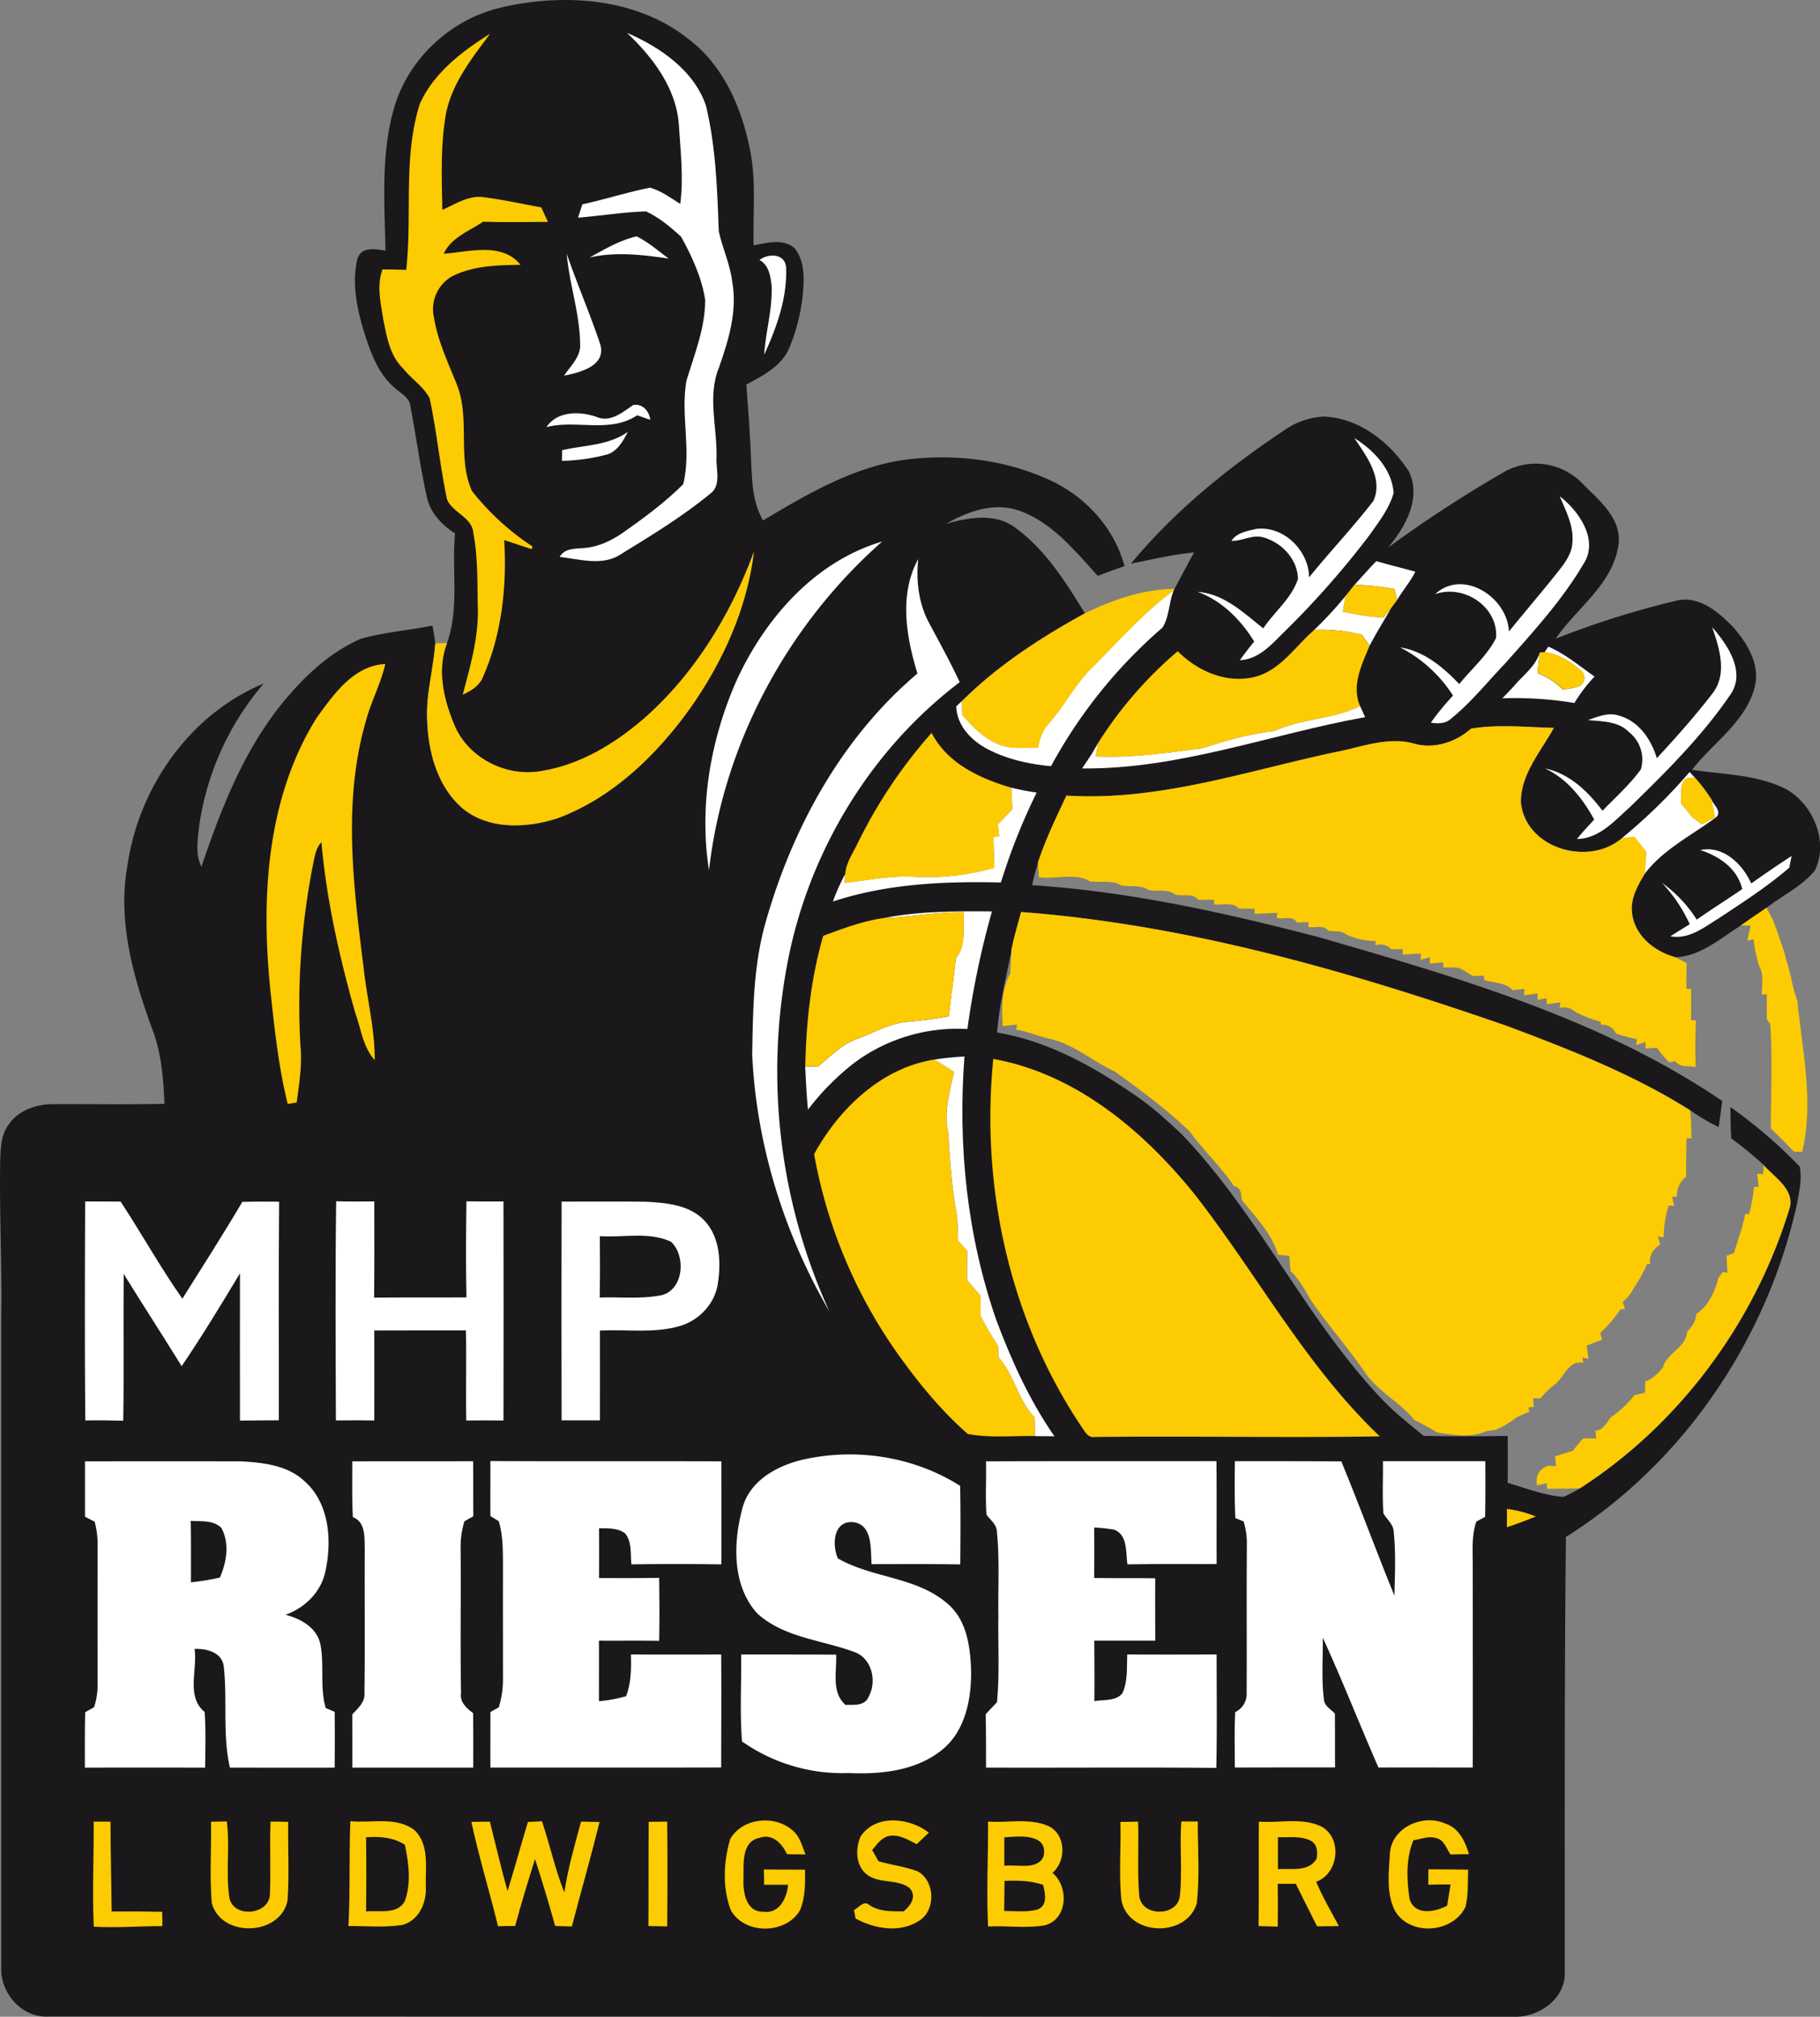
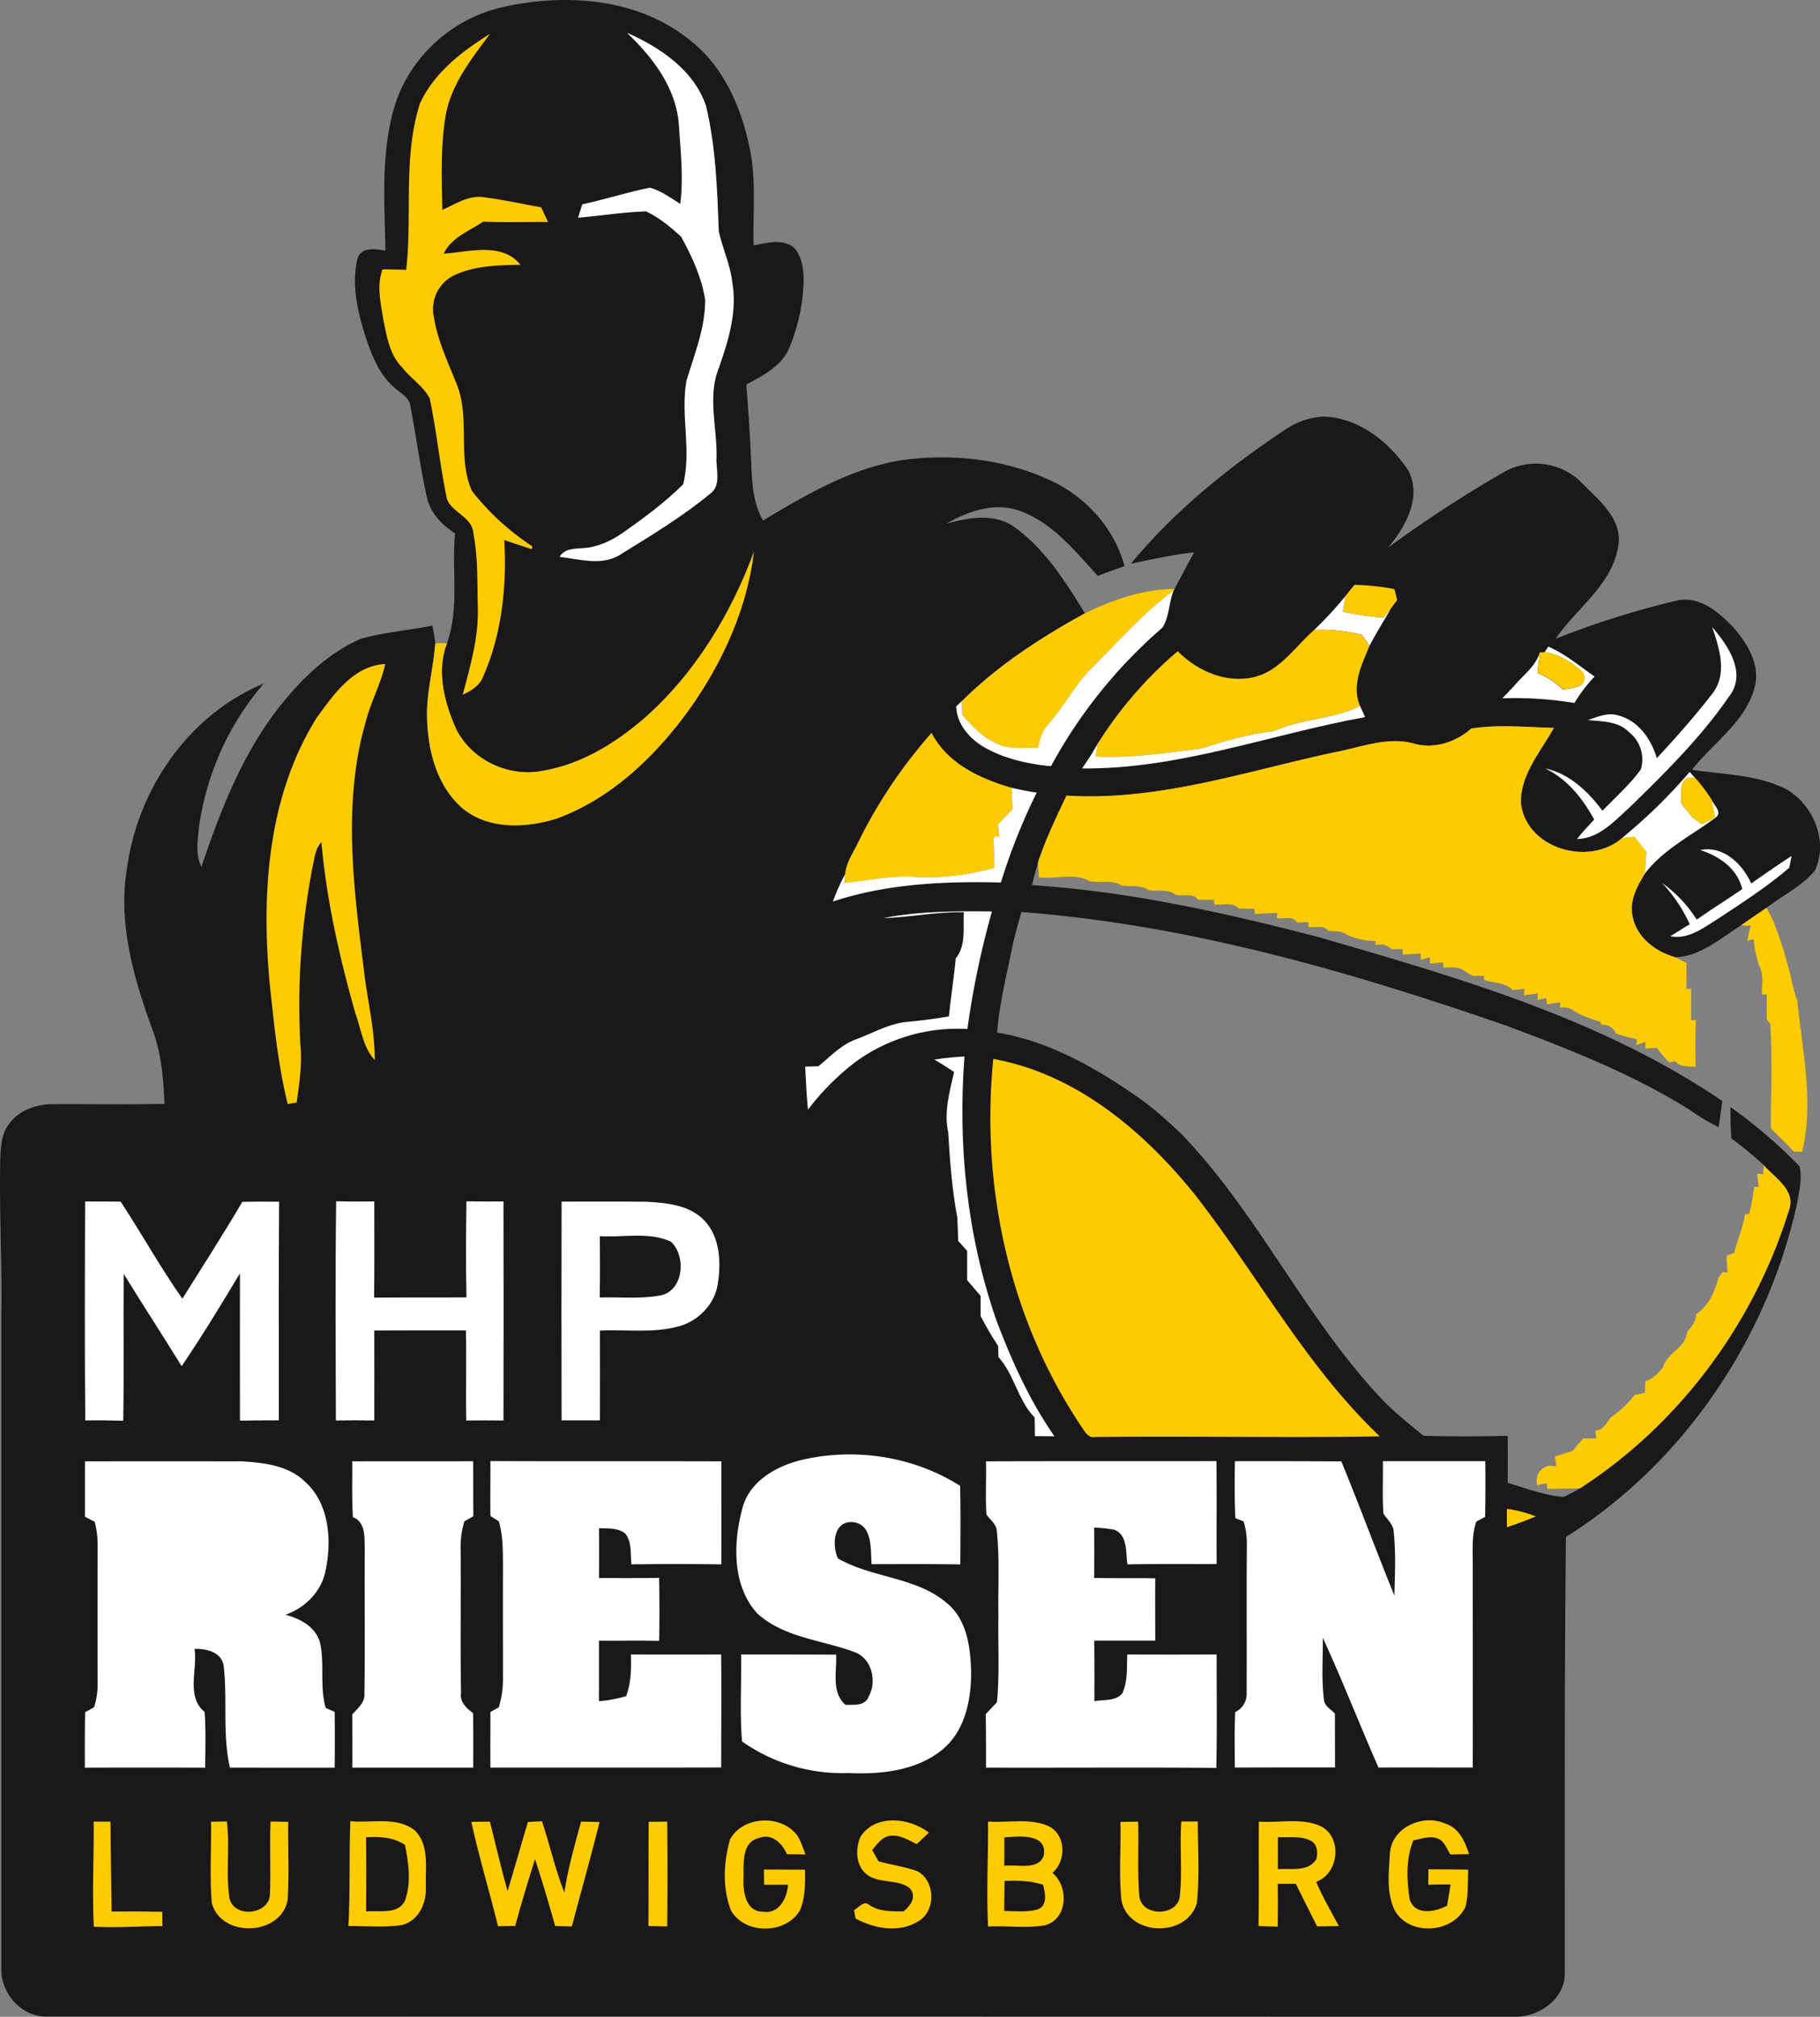
<svg xmlns="http://www.w3.org/2000/svg" id="Layer_1" data-name="Layer 1" viewBox="0 0 722.11 800">
  <rect x="0" y="0" width="722.11" height="800" fill="#808080" stroke="none" />
  <defs>
    <style>.cls-1{fill:#1a181b}.cls-2{fill:#fdcb02}.cls-3{fill:#fffffe}</style>
  </defs>
  <title>MHP RIESEN Ludwigsburg</title>
  <path class="cls-1" d="M199.27 2.85c24.64-5.56 53-3.76 73.5 12.34 13.75 10.18 21.11 26.6 24.54 43 2.88 12.81 1.35 26.08 1.69 39.15 5.33-1 12-2.94 16.46 1.32 3.14 4.19 3.6 9.68 3.3 14.73a74 74 0 0 1-5.71 24.86c-3.14 7.13-10.45 10.81-16.94 14.28.71 9.61 1.46 19.22 1.82 28.85.46 8.49.36 17.49 4.83 25.07C319.72 196.3 337.3 186 357 182.66c20.4-3 42-.61 60.7 8.35 13.62 6.65 24.5 18.79 28.46 33.58q-5.32 1.79-10.58 3.85c-9.08-9.86-18-21.15-31.08-25.82-9.91-3.55-20.4.16-29.07 5.13 8.93-2.46 19.38-4.42 27.41 1.59 11.91 8.72 20 21.51 27.58 33.93-17.58 9.66-34.59 20.68-48.89 34.91l-2.14 2c.16 7.1 5.37 12.89 11.23 16.28 8 4.53 17.21 6.56 26.32 7.44a196.14 196.14 0 0 1 44.26-55c2.67-4.3 2.5-9.91 4.39-14.62.09-.18.29-.52.38-.68 2.64-4.81 5.12-9.7 7.81-14.48-8.47.86-16.76 2.78-25.09 4.48 17.51-21.17 39.12-38.55 61.95-53.64a29.11 29.11 0 0 1 14.71-4.71c14.09.59 26.16 10.31 33.59 21.68 5.15 10.68-1.37 22.22-8.29 30.35A499.39 499.39 0 0 1 596 187.66a25.66 25.66 0 0 1 31.53 3.83c6.74 6.9 16.48 14.35 14.5 25.29-2.52 15.32-16.53 24.45-24.8 36.59a348.75 348.75 0 0 1 47.5-15c9.25-2.44 17.19 4.42 23.11 10.63 5.58 6.42 10.75 15 8.27 23.84-3.69 13.71-16.49 21.81-24.8 32.54 12.66 1.89 26.1 1.82 37.73 7.86 10.48 6.19 16.55 20.77 11 32.1-5.15 6.26-12.77 9.81-19.1 14.73-3.48 2.37-7 4.74-10.4 7.17-8 5-16 12.21-25.85 12.46-8-2.17-15.76-8.27-17-16.9-1.07-6 2.07-11.34 5-16.26 7.49-9.81 18.9-15.26 28.55-22.58 1.87-2.28-1.28-4.58-2.07-6.7a64.62 64.62 0 0 0-6.42-8.49l-2.26-2.52a215.2 215.2 0 0 1-26.75 26.12c-13.18 11.48-38.18 4.35-40.23-13.89-.23-11.3 7.9-20.33 13.07-29.76-10.91-.25-21.88-1.46-32.72.27-6.08 5.4-14.53 8.24-22.56 6.08-10.56-3-21 1.36-31.33 3.3-35.23 7.49-70.24 19.6-106.76 17.26-4.1 8.72-8.33 17.4-11.32 26.57a85.81 85.81 0 0 0-2.39 8.93c38.77 2.5 76.85 11 114.35 20.79 55.06 16 111.52 32.22 159.47 64.82-.45 3.44-.93 6.88-1.43 10.34a79.17 79.17 0 0 1-11.13-6.56l-.28-.2c-22.59-14.23-47.63-24-72.56-33.36-62.37-21.63-126.57-40.19-192.68-45.18-1.34 4.83-2.76 9.67-3.76 14.59-2.23 11-5 22-5.87 33.22 19.61 3.25 37.41 13 53.64 24.13 7.15 4.69 13.5 10.45 19.7 16.3.45.48 1.34 1.44 1.8 1.92 29.37 31.46 47.66 71.43 77.21 102.76 5.15 5.47 11.07 10.09 16.87 14.87q16.66.37 33.35 0c.07 6.2.05 12.41 0 18.63 7.29 2.19 14.55 5 22.2 5.6a72.32 72.32 0 0 0 6.58-3.44c39.59-25.55 69.2-65.71 83-110.68 2.57-7.56-5.83-12.59-10.13-17.49a150.08 150.08 0 0 0-12.93-10.61c-.25-4.14-.32-8.29-.34-12.43a191.34 191.34 0 0 1 27.46 23.57c1.05 4.87-.18 9.81-1 14.62-11.8 53.73-45 103-91.73 132.33-.62 57.49-.43 115-.46 172.47.52 10.7-10.4 18.26-20.33 17.85q-290.8-.06-581.5-.06c-10.48.43-19-9.43-18.5-19.61V521.74c.32-20.82-.86-41.63-.4-62.44.23-4.55.45-9.49 3.35-13.23C7.29 440.42 14.39 438 21 438c14.75-.09 29.49.21 44.24-.14-.41-10.16-1.25-20.51-5-30.06-7.47-20.51-13.68-42.55-9.68-64.51 4.53-31.06 24.71-59.95 54.06-72.15A111.12 111.12 0 0 0 79 327.67c-.5 5.35-1.64 11.13.91 16.15 7.7-22.74 16.57-45.63 31.79-64.51 8.54-10.57 18.78-20.38 31.38-25.89 9.29-2.64 19-3.35 28.49-5.26.46 2.35.84 4.71 1.11 7.08 0 .27-.09.8-.12 1.07-.84 10-3.74 19.92-3.09 30.08.52 12.32 4.14 25.5 13.66 34 10.41 8.92 25.71 8.2 38.05 4.24 21.81-8.11 39.23-25 52.59-43.61 13-18.38 22.59-39.57 25.32-62.05-9.29 25.12-23.71 48.72-44 66.44-11.38 9.77-24.8 17.92-39.78 20.43-14.05 2.85-29.71-4.9-35.15-18.35-4.21-10.06-6.9-21.77-2.84-32.29 5-14 1.84-29.1 3.21-43.62-5.31-3.37-9.93-8.31-11.23-14.64-2.6-11.77-4.17-23.73-6.44-35.57-.21-3.64-3.78-5.24-6.13-7.42-6.62-5.47-9.61-13.89-12.16-21.81-2.87-9.36-5.07-19.51-2.82-29.23 1.39-5.26 7.13-4.1 11.18-3.5-.36-19-1.89-38.48 3.51-56.9 5.82-19.67 22.83-35.18 42.8-39.62z" transform="translate(.01)" />
  <path class="cls-2" d="M166.53 41.24c5.53-12.29 16.73-20.88 27.91-27.83-7.31 9.81-15.33 19.88-17.6 32.22-2.1 12.43-1.57 25.09-1.34 37.62 5.29-2.33 10.61-6 16.67-5 7.58 1 15.07 2.66 22.57 4 .89 1.93 1.77 3.85 2.66 5.78-8.56 0-17.14.2-25.7-.09-5.56 3.75-12.64 6.22-15.66 12.71 10-.73 23.18-4.72 30.46 4.4-9.18.13-18.81.34-27.17 4.58a15 15 0 0 0-7.15 16.37c1.52 9.42 5.72 18.08 9.2 26.87 5.17 13.41 0 28.71 5.85 41.87a100.62 100.62 0 0 0 24 22c-.07.29-.2.84-.27 1.1-3.64-1.2-7.29-2.37-10.91-3.62 1.07 18.33-.93 37.23-8.36 54.17-1.39 3.62-4.74 5.64-8.11 7.19 2.91-11.06 6.19-22.2 6-33.76-.27-10.07.13-20.31-1.77-30.24-.41-6.42-8.17-8.08-10.45-13.46-2.82-13.25-4.07-26.8-6.88-40.07-2.5-4.83-7.47-7.86-10.79-12.16-5.08-5-6.19-12.21-7.58-18.85-1-6.65-2.78-13.61-.36-20.17 3.14 0 6.26.07 9.4.18 2.48-21.86-1.35-44.49 5.4-65.82z" transform="translate(.01)" />
  <path class="cls-3" d="M248.95 13.11c13 5.67 26.41 14.82 31.15 28.83 3.92 16.3 4.46 33.17 5.08 49.84 1.48 6.74 4.53 13.11 5.33 20 2.1 11.57-1.44 23.11-5.22 33.93-4.69 11.31-.79 23.63-1 35.4-.39 4.89 2.16 11.43-2.6 14.8-10.93 9-23.13 16.4-35.18 23.82-7.27 5-16.46 2.09-24.48 1.18 1.87-3.37 5.94-3.23 9.25-3.49 5.72-.29 11.06-2.82 15.71-6 8.42-5.92 16.76-12.05 24.07-19.33 3.35-13.52-1.11-27.46 1.27-41 3.16-10.5 7.47-21 7.45-32.13-1.37-8.88-5.23-17.21-9.52-25-4.15-3.89-8.83-7.7-13.93-10.11-9 .27-18 1.75-27 2.51.55-1.77 1.12-3.55 1.71-5.31 9-1.93 17.81-4.83 26.85-6.61 4.44 1.23 8.17 4.07 12 6.44 1.35-10.43.11-20.92-.55-31.33-1-14.5-10.25-26.71-20.43-36.36z" transform="translate(.01)" />
-   <path class="cls-3" d="M233.91 102.14c6-3.28 12-6.86 18.67-8.38 4.64 2.3 8.58 5.74 12.71 8.81-10.41-1.53-21-2.78-31.38-.43zm-9.06-1.46c4.15 12.07 9.27 23.82 13.3 35.91 2.46 8.6-8.11 11.16-14.32 12.43 2.48-3.92 6.6-7.38 6.33-12.43-.09-12.18-4.28-23.84-5.31-35.91zm76.48 2.44c3.73-2.83 10.45-2.55 10.56 3.32.41 12-3.8 23.54-8.7 34.29.57-9.27 3.42-18.33 2.92-27.67-.46-3.73-1.11-7.88-4.78-9.93zm-64.74 62.23c5.56 2.37 10.29-1.73 14.57-4.65 3.67-.82 6.47 2.43 6.83 5.81-1.75-.57-3.46-1.18-5.19-1.78-10.84 7.27-24.09 1.64-36 4.69 4.28-6.42 13.23-6.35 19.81-4.07zm12.52 5.94c-1.87 3.6-4 7.51-8 8.93a77.29 77.29 0 0 1-18.17 2.6c0-1.05.07-3.18.09-4.23 8.81-2.07 18.44-1.82 26.1-7.31zm288.1 2.41c7.76 4.78 15 12.32 15.73 21.82-1.73 6.19-5.78 11.32-9.4 16.51a348.56 348.56 0 0 1-34 38.62c-5 4.9-10.06 10.91-17.62 11.23 1.8-2.53 3.73-5 5.69-7.4-5.33-8.63-12.73-16.12-22.4-19.7 10.47.77 18.19 8.33 26 14.48 4.42-6.63 11.27-11.91 13.77-19.65-.23-7.9-6.49-14.46-13.87-16.48-4.33-1.16-8.26 1.59-12.54 1.39 2.19-3.24 6.37-3.9 9.92-4.73 10.81-1.27 20.79 8.58 20.9 19.22 8.34-10.27 17.49-19.9 25.57-30.4 3.89-9-2.89-17.76-7.68-24.93zm81.68 23.18c7.7 6 15.6 17.42 9.31 26.93-8.59 14.51-20.08 27.05-31.24 39.6-7 7.29-13.37 15.32-21.27 21.7-2.19 2-5.23 2-8 1.55a101.21 101.21 0 0 1 8.81-10.73 54.62 54.62 0 0 0-21-19.13c9.49 1.48 17.07 7.83 23.47 14.57 4.87-6.08 11.07-11.27 14.6-18.29.95-12.45-12.84-21.41-24.18-17.39 11.13-10.27 28.74 1.27 29.28 14.82 6.58-8.11 13.35-16 19.86-24.21 2.52-3.26 5.17-6.83 5.33-11.13.6-6.53-2.59-12.46-5-18.28zM292 270.45c11.27-24.86 31.1-47.7 58-55.63-37.71 33.26-63 80.31-68.7 130.36-4-25.21.55-51.44 10.7-74.73z" transform="translate(.01)" />
  <path class="cls-2" d="M255.12 285.35c20.29-17.72 34.72-41.32 44-66.44-2.73 22.49-12.36 43.67-25.32 62.05-13.36 18.63-30.78 35.5-52.58 43.61-12.34 4-27.64 4.67-38.05-4.24-9.52-8.45-13.14-21.63-13.66-34-.66-10.16 2.25-20 3.09-30.08 0-.27.09-.8.13-1.07 1.53-.05 3.08 0 4.63-.09-4.07 10.52-1.37 22.24 2.84 32.29 5.44 13.45 21.09 21.2 35.15 18.35 15-2.51 28.41-10.66 39.78-20.43z" transform="translate(.01)" />
-   <path class="cls-3" d="M364 267.17c-4.46-14.57-7.38-31.37.3-45.4-.91 8.65.2 17.65 4.33 25.37s8.42 15.48 12.14 23.47c-34.31 26-58.27 64.75-67.4 106.72a229.52 229.52 0 0 0 15.71 142.92c-18-30.92-29-66.15-30.65-101.94.32-17.24.46-34.74 5.06-51.5 10.57-37.82 30.19-74 60.5-99.64zM537.42 232c2.87-3.14 5.67-6.38 8.66-9.41 5.14 1.48 10.31 2.78 15.48 4.17-2 4-5 7.4-7.24 11.25-.27-1.09-.8-3.24-1.09-4.33a92.67 92.67 0 0 0-15.81-1.68z" transform="translate(.01)" />
  <path class="cls-2" d="M430.47 243.27c11-5.35 23.2-9.59 35.54-9.65-.09.16-.28.5-.37.68-12.16 8.9-22 20.36-32.68 30.92-6.52 6.69-10.8 15.14-17 22.09-2.43 2.53-3.44 5.9-4 9.27-5.83-.09-12.16 1-17.44-2.14-5.14-2.41-9-6.69-12.7-10.77-.05-1.37-.16-4.12-.21-5.49 14.3-14.23 31.31-25.25 48.89-34.91zM537.42 232a92.46 92.46 0 0 1 15.81 1.68c.28 1.09.82 3.24 1.09 4.33-.62.86-1.87 2.55-2.51 3.39s-2.21 2.69-3 3.58a117.05 117.05 0 0 1-16.12-2.35c.27-1.53.8-4.58 1.05-6.12l3.64-4.51z" transform="translate(.01)" />
  <path class="cls-3" d="M432.95 265.22c10.66-10.56 20.52-22 32.68-30.92-1.89 4.71-1.71 10.32-4.39 14.62a196.14 196.14 0 0 0-44.26 55c-9.11-.87-18.3-2.91-26.32-7.44-5.87-3.39-11.07-9.18-11.23-16.28l2.14-2c.05 1.37.16 4.12.21 5.49 3.74 4.08 7.56 8.36 12.7 10.77 5.28 3.1 11.61 2.05 17.44 2.14.59-3.37 1.61-6.74 4-9.27 6.19-7 10.47-15.41 17-22.09zm88.49-15.37a153.31 153.31 0 0 0 12.34-13.34c-.25 1.53-.79 4.58-1.05 6.12a117.21 117.21 0 0 0 16.12 2.37c.75-.89 2.23-2.68 3-3.58-2.8 4.9-5.85 9.66-8.42 14.69-1.05-1.43-2.07-2.84-3.1-4.26a64.55 64.55 0 0 0-18.85-2zm157.88-1.05c6.29 7.13 13.8 18.26 6.79 27.35-11.11 16.21-25.23 30.14-39.26 43.85-6.17 5.48-12.23 12.64-21.18 12.82 2.14-2.67 4.49-5.19 6.85-7.7-4.56-8.35-10.7-16.15-19.49-20.29 9.66 2 17 9.13 22.77 16.78 5.17-5.35 10.8-10.34 15.21-16.39a13.78 13.78 0 0 0-4.67-14.78c-4.28-4.42-10.68-4.24-16.32-4.8 3.94-1.32 8.13-3.24 12.34-1.75 7.83 2.14 12.78 9.43 15 16.85 7.76-8.36 15.33-16.9 22.29-25.94 5.72-7.69 2.52-17.8-.34-26z" transform="translate(.01)" />
  <path class="cls-2" d="M496.91 268.72c10.7-2.18 16.78-12.16 24.54-18.87a64.6 64.6 0 0 1 18.85 2c1 1.43 2.05 2.84 3.1 4.26-3.07 7.54-7.31 15.8-3.76 24-10.79 5.33-23.25 4.9-34.18 9.92-9.86 1-19.31 3.92-28.73 6.88-13.93 1.78-27.91 3.89-42 3.23.2-1.3.63-3.9.82-5.21a159.08 159.08 0 0 1 31.72-36.61c7.62 7.68 18.73 12.68 29.64 10.4z" transform="translate(.01)" />
  <path class="cls-3" d="M614.33 256.52c6.7 2.87 12.36 7.7 18.33 11.84a62 62 0 0 0-8 10.5 144.41 144.41 0 0 0-28.59-1.86c1.5-1.55 3-3.14 4.47-4.69 3.58-4.37 8.72-7.86 10.38-13.5-.36 2.71-.66 5.44-.91 8.17a31.13 31.13 0 0 1 10.09 6.54 31.79 31.79 0 0 0 6.69-1.41 3.85 3.85 0 0 0 1.05-5.55c-4.21-3.78-9.26-7.08-15-7.85.35-.53 1.07-1.62 1.44-2.16z" transform="translate(.01)" />
  <path class="cls-2" d="M610.92 258.77l2-.09c5.71.77 10.75 4.07 15 7.85a3.85 3.85 0 0 1-1.05 5.55 31.88 31.88 0 0 1-6.69 1.41 31.13 31.13 0 0 0-10.18-6.56c.25-2.73.55-5.46.91-8.17zm-485.17 25.78c6.74-9.22 14.55-20.54 27.1-21.15-1.73 7.81-5.67 14.87-7.67 22.61-9.26 31.79-5 65.35-.95 97.63 1.3 12.3 4.51 24.43 4.44 36.86-4.67-5.06-5.42-12.41-7.72-18.67-6.29-22.18-11.4-44.77-13.44-67.76-2.37 2.55-2.71 6.12-3.42 9.38a288 288 0 0 0-4.9 71.31c.75 7.56-.48 15.1-1.5 22.59l-3.55.57c-3.76-15.16-5.33-30.8-7-46.27-3.58-36.27-1.25-75.46 18.6-107.1z" transform="translate(.01)" />
  <path class="cls-3" d="M505.45 290c10.93-5 23.39-4.58 34.18-9.92.66 1.45 1.32 2.92 2 4.39-37.43 6.74-73.86 20.77-112.3 20.35 1.25-1.87 2.5-3.76 3.76-5.64l2.48-4.28c-.2 1.3-.62 3.9-.82 5.21 14.09.66 28.07-1.44 42-3.23 9.41-3 18.87-5.85 28.73-6.88z" transform="translate(.01)" />
  <path class="cls-2" d="M583.73 289c10.84-1.73 21.81-.52 32.72-.27-5.17 9.43-13.3 18.46-13.07 29.76 2.05 18.24 27 25.38 40.23 13.89l4.89-.5q2.32 3 4.76 6c-.2 2.87-.36 5.76-.7 8.61-2.89 4.92-6 10.31-5 16.26 1.28 8.63 9 14.73 17 16.9l4.62 2.35c-.07 3.4-.07 6.79-.09 10.2l1.89.13c-.05 4.12 0 8.26 0 12.37h1.93c-.34 6.19-.34 12.39-.14 18.58-2.75-.54-6.26.25-8.15-2.35-.57.13-1.75.34-2.34.45a37.85 37.85 0 0 1-4.85-5.72l-4.56.23v-2.57l-3.73 1.23.32-2.32a69.66 69.66 0 0 1-8.29-2.23 5.81 5.81 0 0 0-5.87-3.49l-.3-1.2a49.55 49.55 0 0 1-10.08-4 6.78 6.78 0 0 0-6.08-1.52l.27-2.19c-1.34.18-4 .57-5.38.75l-.2-2.41c-.87.2-2.62.55-3.49.73v-2.57l-5.46.71.29-2.51-4.71.46c-2.82-3.08-7.54-2.82-11.25-4l-.19-1.68-4.46.05-3.75-2.32c-2.32-1.59-5.29-.84-7.88-1.09v-2c-1.34.13-4 .41-5.31.55v-2.55l-3.6 1-.07-2.46c-2.37.13-4.72.27-7.08.41l-.05-2.16h-4.51a5.91 5.91 0 0 0-6.22-1.53v-1.69a29 29 0 0 1-11.63-2.58c-2-1.73-4.8-1.11-7.17-1.5-1.89-2.55-5.33-1-7.88-1.52v-1.91l-4.53.14c-1.71-2.91-5.47-1.16-8.06-1.78l.29-2c-3 .13-6 .21-9 .36l-.13-2c-2.07 0-4.1-.05-6.15-.11-2.51-2.71-6.58-1.21-9.77-1.62l-.12-1.85h-6.28c-2.12-2.82-6.06-1.27-9-2-2.94-2.44-7.11-1.18-10.58-1.82-3.15-2.19-7.22-1.3-10.77-1.82-3.73-2.32-8.36-1.11-12.48-1.61-5.87-3.62-13.75-.77-20.35-1.69-.09-1.46-.3-4.37-.39-5.83 3-9.17 7.22-17.85 11.32-26.57 36.52 2.34 71.52-9.77 106.76-17.26 10.31-1.94 20.77-6.33 31.33-3.3 8 2.15 16.47-.68 22.55-6.08zm-214.14 1.67c6.26 12.2 19.19 18.13 31.7 21.81.14 2.85.27 5.72.41 8.58-1.93 2-3.83 4-5.74 6 .12 1.2.37 3.57.5 4.76l-2.25.18.38 12.23a95.64 95.64 0 0 1-31.36 3.65c-9.43-.62-18.69 1.41-28 2.34 0-.84.07-2.53.09-3.39.3-4.48 3-8.27 4.9-12.21a195.39 195.39 0 0 1 29.4-43.92z" transform="translate(.01)" />
  <path class="cls-3" d="M643.61 332.38a215.13 215.13 0 0 0 26.75-26.12l2.26 2.52c-6.61-1.93-5.64 5.85-5.64 10 1.48 1.78 3 3.58 4.46 5.42l3.76 2.8 5.26-2.78c-.45-2.34-.93-4.67-1.43-7 .78 2.12 3.94 4.42 2.07 6.7-9.65 7.31-21.06 12.77-28.55 22.58.34-2.85.5-5.74.7-8.61q-2.43-3-4.76-6l-4.89.5z" transform="translate(.01)" />
  <path class="cls-2" d="M667 318.72c0-4.1-1-11.88 5.64-10a64.78 64.78 0 0 1 6.42 8.49c.5 2.3 1 4.64 1.43 7L675.2 327l-3.76-2.87c-1.48-1.84-3-3.64-4.46-5.42z" transform="translate(.01)" />
  <path class="cls-3" d="M401.3 312.48c3.3.78 6.65 1.43 10 1.93a242.76 242.76 0 0 0-14.19 35.66c-22.41-.54-45.18.46-66.65 7.54a79.25 79.25 0 0 1 4.82-10.81c0 .86-.07 2.55-.09 3.39 9.34-.93 18.6-3 28-2.34a95.64 95.64 0 0 0 31.36-3.65q-.19-6.12-.37-12.23l2.25-.18c-.12-1.2-.37-3.57-.5-4.76 1.91-2 3.82-4 5.74-6-.14-2.85-.27-5.72-.41-8.58zm273.44 24.69c9.11-1.78 16.6 5.6 20.08 13.27 5.28-3.71 10.57-7.38 16-10.88-.23 1.16-.68 3.48-.91 4.64-8.77 7.54-18.53 13.82-28.17 20.2-5.76 3.53-11.7 8.36-19 7q3.82-2.43 7.68-4.78a60.85 60.85 0 0 0-11-16.39 51.81 51.81 0 0 1 13.77 14.57c5.92-4.17 12.07-8 18.06-12.12-2-8.22-9-12.95-16.58-15.46z" transform="translate(.01)" />
  <path class="cls-2" d="M690.5 367.24c3.42-2.42 6.92-4.8 10.4-7.17.85 1.66 1.71 3.33 2.6 5 .62 1.69 1.27 3.39 1.89 5.1.75 2.37 1.62 4.73 2.39 7.11.25.93.77 2.82 1 3.74 1.73 5.23 2.37 10.73 4.32 15.91 2 19.88 6.65 40.19 1.92 60l-3.24-.11c-3-3.09-6.1-6.15-9.18-9.18 0-13.8.7-27.67-.25-41.46-.32-.45-1-1.32-1.3-1.76-.11-3.33-.11-6.64-.05-10l-1.93.07c-.14-3.83.89-8-1.19-11.52a56 56 0 0 1-2.14-10.4l-2.53.61c.34-1.48 1-4.48 1.37-6l-4.1-.07z" transform="translate(.01)" />
  <path class="cls-3" d="M350.46 364.2c14.19-2.78 28.69-2.8 43.1-2.66a344 344 0 0 0-9.74 46.65 68.69 68.69 0 0 0-44.45 13.09 100.21 100.21 0 0 0-18.79 18.88c-.59-5.67-.82-11.38-1.12-17.07 1.32 0 3.94-.11 5.24-.12 4.87-4 9.38-8.86 15.51-10.9 6.42-2.44 12.57-6 19.51-6.7q8.43-.75 16.76-2.19c.77-7.68 2-15.32 2.71-23 4.23-5.17 2.82-12.14 3.23-18.3-10.74-.27-21.27 2-32 2.33z" transform="translate(.01)" />
-   <path class="cls-2" d="M350.46 364.2c10.68-.3 21.22-2.6 32-2.34-.41 6.15 1 13.13-3.23 18.3-.71 7.7-1.94 15.33-2.71 23q-8.34 1.44-16.76 2.19c-6.94.7-13.09 4.26-19.51 6.7-6.13 2-10.64 6.86-15.51 10.9-1.3 0-3.92.09-5.24.12.32-17.46 2.23-35 7.1-51.83 7.77-2.92 15.64-5.87 23.91-7.06zm50.89 12.17c1-4.92 2.43-9.75 3.76-14.59 66.12 5 130.31 23.55 192.68 45.18 24.93 9.33 50 19.13 72.56 33.36l.28.2c.38 3.69.35 7.4.52 11.09l-2-.09q-.19 7.65-.16 15.32a9 9 0 0 0-3.62 7.83l-1.94.07c.2.91.59 2.71.8 3.62l-2.1-.2a39.23 39.23 0 0 0-2 12.66l-2.39-.3c.25.77.73 2.3 1 3.07-2.66 1.8-4.67 4.42-4 7.85h-1.23a59.45 59.45 0 0 1-5.28 9.47 17.25 17.25 0 0 1-4.39 5.55l.87 2.74-1.78.21a54.68 54.68 0 0 1-8 9.34c.18.68.52 2 .68 2.71l-6.11 2.3c.2 1.32.57 3.94.77 5.26l-2.44-.52.35 2.1c-5.74-1.23-7.49 5.58-11.2 8.52a37.43 37.43 0 0 0-5.89 5.62l-2.84-.09c.07.85.21 2.57.3 3.42l-2.19.23.45 1.68-5 2.19a37.28 37.28 0 0 1-8.29 5c-.95.14-2.85.43-3.82.55-6.12 2.76-13.09 1.43-19.47.53-3-1.8-6-3.44-9.11-5-5.65-7-14.1-11.11-19.36-18.54-6.9-10.18-15.21-19.33-22.06-29.55-2.14-3.94-4.42-7.85-7.67-11l-.48-6-4.49-.45c-2.46-8.47-9-15-14.37-21.76-.27-2.3-.25-5-3.1-5.44-5.24-7.77-12.13-14.19-17.64-21.75-9.15-8.77-19.31-16.28-29.56-23.66-8.74-4-16.19-10.82-25.73-13-4.55-.94-8.81-2.94-13.41-3.64l.19-2-5.61.55c-.48-7.1-.45-14.48 3-20.92.19-3.26.25-6.51.51-9.75zM323 457.82c9.86-18 26.75-34.25 47.73-37.52 2.67 1.52 5.23 3.24 7.81 4.92-1.76 7.7-4.1 16-2.35 23.8.7 11.3 1.52 22.72 3.6 33.83.2 3.1.29 6.2.36 9.33 1.18 1.34 2.37 2.67 3.57 4v11.63q2.65 3.1 5.33 6.2v8c2.16 4.08 4.48 8.1 7 11.95 0 1.07.05 3.23.07 4.3 6.42 7.1 7.72 17.28 14.37 24 .05 2.46.07 4.92.11 7.4-8.84-.18-18 .84-26.62-.84-10.52-9.15-19.42-20.11-27.53-31.4a197.24 197.24 0 0 1-33.45-79.6z" transform="translate(.01)" />
  <path class="cls-3" d="M370.75 420.3c3.94-.64 7.92-1 11.91-1.21-2.69 35.24 1 71.06 12.61 104.51 6.06 16.12 13.23 32 23.09 46.15-2.6-.05-5.19-.07-7.76-.07 0-2.48-.05-4.94-.11-7.4-6.65-6.76-8-16.94-14.37-24 0-1.07-.05-3.23-.07-4.3-2.55-3.85-4.87-7.86-7-11.95v-8q-2.67-3.1-5.33-6.2V496.2c-1.19-1.34-2.39-2.67-3.57-4-.07-3.12-.16-6.22-.36-9.33-2.09-11.11-2.91-22.52-3.6-33.83-1.75-7.83.59-16.1 2.35-23.8-2.59-1.68-5.14-3.41-7.81-4.92z" transform="translate(.01)" />
  <path class="cls-2" d="M394.09 420.05c32.67 5.87 59.5 28.44 79.81 53.6 24.86 31.76 44.1 68.15 73.55 96.13-37.66.62-75.32-.2-113 .25-2.71.5-4-2.14-5.24-3.91-28.61-42.45-40.21-95.37-35.12-146.07zm305.65 42.14c4.3 4.9 12.7 9.93 10.13 17.49-13.82 45-43.44 85.13-83 110.68-4.33.21-8.68.12-13 .25l-.18-2.23-3.87.8c-.7-3.89.91-6.6 4.64-7.78l2.91.22c-.09-1-.28-2.92-.39-3.89 2.32-.77 4.64-1.5 7-2.21 1.35-1.66 2.73-3.32 4.14-4.94h5.21c-.09-.77-.28-2.34-.37-3.1 3.26-.07 4.42-3.23 6.2-5.31a41.06 41.06 0 0 0 9.33-8.76c1-.23 3.12-.7 4.15-.91 0-1.14.11-3.39.14-4.53 2.94-.93 5-3.23 7-5.49 1.5-5.9 9.24-7.85 9.54-14.09 1.82-2.05 3.62-4.21 3.64-7.11 4.9-3.26 7.4-8.79 8.81-14.32.43-.61 1.3-1.82 1.75-2.43l1.85.32c-.12-2.23-.25-4.48-.35-6.7l3-1.14c1.41-5.17 3.44-10.18 4.4-15.46l1.48.11a58.63 58.63 0 0 0 2-10.81l1.87-.07c-.14-1.3-.47-3.9-.61-5.21l2.34.18c.09-.89.23-2.71.32-3.6z" transform="translate(.01)" />
  <path class="cls-3" d="M133.4 476.51c5 .14 10.06.14 15.09.07 0 12.71.09 25.45-.07 38.16 12.21-.11 24.43 0 36.64-.09-.25-12.7-.2-25.41 0-38.11 4.9.07 9.79.09 14.69.05q.08 43.44 0 86.89-7.38-.11-14.76 0c-.23-11.91.13-23.84-.14-35.75-12.12 0-24.23 0-36.36.05.05 11.89 0 23.79 0 35.68-5.08-.07-10.15-.09-15.23 0-.09-29-.28-58 .11-87zm-99.62.09c4.69 0 9.38 0 14.07.05 8.35 12.73 15.74 26.05 24.5 38.52 8-12.77 16.15-25.44 23.79-38.43 4.87-.12 9.72-.12 14.59-.05-.25 28.9-.05 57.81-.11 86.71-5.15 0-10.29.05-15.42.12 0-19.49-.05-39 0-58.43-7.45 12.43-15 24.84-23.13 36.84-7.58-12.25-15.44-24.34-23-36.61-.18 19.4.14 38.82-.18 58.24-5-.14-10-.2-15.07-.11-.25-29-.16-57.9-.05-86.86zm189.01.05c11.15 0 22.29-.09 33.43.05 8.11.41 17.28 1.21 23.23 7.44 6.26 6.63 6.69 16.65 5.33 25.2-1.23 7.93-7.45 14.44-15.07 16.67-10.31 3-21.13 1.25-31.69 1.8 0 11.86.05 23.73 0 35.61h-15.21q-.11-43.38 0-86.79z" transform="translate(.01)" />
  <path class="cls-1" d="M238 490.36c9.34.62 19.37-1.85 28.17 2.17 6.26 5.67 5.1 20-4.64 21.42-7.77 1.39-15.75.48-23.59.75.14-8.11.11-16.23.05-24.34z" transform="translate(.01)" />
  <path class="cls-3" d="M318.58 579c21.13-4.78 44-1.23 62.36 10.41.21 10.38.14 20.77.05 31.15-11.73-.18-23.45-.11-35.18-.09-.46-5.92.55-16-7.65-16.69-7.63-.36-8.06 9.2-5.72 14.41 13.64 7.86 31.06 7.24 43.33 17.81 7.81 6.44 9.23 17.26 9.52 26.77.14 11.36-2.35 24.11-11.77 31.56-10.36 8.22-24.2 9.56-37 9a69.18 69.18 0 0 1-42.12-12.54c-.93-11.47-.2-23-.34-34.5 12.55 0 25.12 0 37.68.07.32 6.7-2 14.82 3.69 19.93 3.39-.11 7.72.6 9.25-3.35 3.19-5.79 1.41-14.39-4.9-17.31-13.09-5.1-28.66-5.78-39.43-15.71-9.9-11.06-9.47-27.78-5.88-41.32 2.73-11.11 13.71-17.17 24.07-19.6zm-284.88.68q31-.06 62.05 0c8.77.52 18.53 1.57 25.18 8 9.84 8.74 10.81 23.63 8.15 35.72-1.73 8.15-8.11 14.41-15.82 17.15 6 1.53 12.34 5 13.82 11.56 1.68 8.36-.27 17.1 2.14 25.41.89.38 2.66 1.14 3.55 1.53.09 7.36.07 14.75 0 22.13-13.85.05-27.71 0-41.56 0-3-13.2-.95-26.8-2.44-40.1-.66-5.69-6.81-7.15-11.59-7 1.23 8.17-3.42 19 4 25 .52 7.36.27 14.75.2 22.11q-23.86-.08-47.72 0c0-7.35-.05-14.68.13-22 .87-.48 2.66-1.46 3.53-2a29.14 29.14 0 0 0 1.41-9.19q-.08-27.6 0-55.24a35.18 35.18 0 0 0-1.19-9.15c-1-.48-2.89-1.46-3.83-2v-21.93zm106.03 0c16-.07 32 0 48-.05.05 7.28 0 14.55.07 21.83l-3.55 2a35.3 35.3 0 0 0-1.5 11.09c.16 19-.16 38.05.16 57.08-.54 3.58 2.21 6 4.8 7.92.09 7.2.05 14.41.05 21.63h-48c.05-7 0-14.09 0-21.11 2.21-2.44 5.15-4.82 4.82-8.49.29-19 0-37.93.13-56.9-.14-4.55.5-10.86-4.71-12.86-.43-7.37-.2-14.73-.25-22.09zm54.85-.11c30.54.14 61.07 0 91.62.11 0 13.62.05 27.23 0 40.87q-17.84-.27-35.68 0c-.46-4.1.27-8.74-2.44-12.22-3-2.34-6.88-2-10.41-2.12q.05 9.87 0 19.77c7.94 0 15.89.07 23.84-.09.13 8.31.18 16.64 0 25-8-.14-15.92 0-23.88-.07.05 8 0 16 0 24a52.62 52.62 0 0 0 10.79-2c2-5.3 2.05-10.95 1.89-16.53q17.89.05 35.82 0c.13 14.94 0 29.89 0 44.83-30.53.09-61.05 0-91.56.05-.05-7.36 0-14.71 0-22.06l3.32-1.85a38.23 38.23 0 0 0 1.66-11c0-14.89-.05-29.76 0-44.65-.05-6.08.09-12.29-1.66-18.17l-3.32-2.07c-.06-7.28 0-14.55 0-21.83zm196.55.11c30.51-.13 61 0 91.51-.09.13 13.6 0 27.23.07 40.83-11.8.05-23.59-.1-35.38.14-.77-4.72.23-11.57-5.26-13.77a59.67 59.67 0 0 0-7.94-.84q.06 10 0 20c8.08.13 16.14 0 24.22.13-.07 8.26 0 16.51 0 24.75h-24.2c.07 8 .11 16 .05 24 3.67-.73 8.51.11 11.11-3.16 2.21-4.81 1.69-10.25 1.94-15.39 11.82.07 23.63.05 35.45 0 0 15 .2 30-.12 45-30.46-.27-60.91 0-91.37-.11 0-7.08 0-14.14-.12-21.2q2.22-2.38 4.46-4.74c1.09-11.3.36-22.68.57-34-.2-11.38.54-22.77-.64-34.09-.27-2.71-2.73-4.28-4.1-6.38-.48-7 0-14-.19-21zm98.79-.07c14.09 0 28.17 0 42.26.09 7.26 17.65 13.85 35.56 21.06 53.24.2-8.45.61-16.92-.28-25.34-.12-3-2.71-4.87-4.08-7.28-.5-6.88-.09-13.8-.2-20.7h40.62c.07 7.36.07 14.71-.07 22.08-.87.48-2.62 1.41-3.49 1.87-2 5.81-1.36 12-1.41 18 0 26.52.05 53 0 79.58-12.48 0-24.95-.07-37.41 0-7.52-17.1-14.28-34.52-22.09-51.48.09 8.15-.59 16.39.45 24.52.18 2.59 2.78 3.82 4.35 5.55.07 7.11 0 14.25.07 21.36-13.25 0-26.52 0-39.76.05-.05-7.35-.23-14.71.14-22a8 8 0 0 0 4.53-7.74c.11-19.56-.07-39.12.09-58.68a29.38 29.38 0 0 0-1.3-9.24l-3.26-1.27c-.37-7.52-.3-15.07-.18-22.61z" transform="translate(.01)" />
  <path class="cls-2" d="M597.85 598.54a46.58 46.58 0 0 1 11.5 3c-3.78 1.57-7.58 3-11.47 4.28v-7.26z" transform="translate(.01)" />
-   <path class="cls-1" d="M75.68 603.29c4.1.27 9-.36 12.14 2.8 3.33 6.15 2.1 13.55-.59 19.69a96.16 96.16 0 0 1-11.47 1.89c0-8.13.05-16.25-.09-24.38z" transform="translate(.01)" />
  <path class="cls-2" d="M37.15 722.6h6.67c.07 11.89.32 23.77.48 35.66q10-.11 20.06.11c0 1.41.05 4.26.07 5.67-9.08 0-18.15.77-27.23.23-.68-13.87.07-27.78-.05-41.65zm46.55.03l6.29-.11c1.32 10.16-.54 20.47 1.07 30.6 1.91 7.7 15.07 6.51 16-1.16.45-9.79-.14-19.6.27-29.39 2.33 0 4.67.07 7 .13-.14 10.29.43 20.59-.21 30.89-2.49 14.41-26.41 15.33-30.12 1.26-.87-10.7-.11-21.49-.28-32.22zm103.3.06c2.46-.05 4.9-.07 7.36-.09 2.32 9.18 4.46 18.42 7 27.57 2.82-9.13 5.33-18.31 8.08-27.44 1.85-.11 3.73-.2 5.58-.28 3.14 9.36 5.23 19.08 8.88 28.28 1.41-9.56 4.1-18.83 6.63-28.14 2.44.05 4.88.09 7.35.16-3.44 13.85-7.37 27.6-11 41.44-2.21-.09-4.4-.14-6.62-.2-2.5-8.9-5.12-17.76-8-26.53-2.76 8.79-5.47 17.6-7.86 26.52-2.26 0-4.55.07-6.81.11-3.39-13.86-7.59-27.5-10.59-41.4zm70.4-.02c2.42 0 4.87-.05 7.31-.09q.21 20.81 0 41.6c-2.5-.07-5-.13-7.45-.18.09-13.78 0-27.55.11-41.33zm32.13 7.15c5-9.38 19.79-10.23 26.43-2.21 1.77 2.35 2.51 5.24 3.62 8l-7.36-.09c-1.89-4.28-5.94-8.4-11-6.46-7 1.48-6.19 10.18-6.22 15.67-.34 5.31.77 13.77 7.77 13.6 6.37 1 9.43-5.37 9.91-10.68h-9.52c0-2-.07-4-.11-6.06 5.46.05 10.91.05 16.35.07.05 5.4.16 11-2 16.1-5.58 9.63-22 9.74-27.44 0-3.37-8.83-2.92-18.88-.37-27.89zm51.85-1.22c5.94-9.15 19.45-7.61 27.16-1.64l-4.83 4.58c-3.51-1.73-7.22-4.16-11.32-3.17-2.89.78-4.53 3.39-6.35 5.49.62 1.12 1.89 3.35 2.51 4.46 5.14 1.5 10.54 2.1 15.55 4 7 3.89 7.31 15.57.39 19.72-7.67 4.85-17.46 3.07-25.05-1-.14-.84-.45-2.52-.61-3.35 1.94-1 3.87-4 6.12-2 4 2.71 8.9 2.49 13.53 2.52 2.89-2.27 5.48-6.17 2.26-9.38-4.92-3.69-12.57-1.34-17.33-5.69-4-3.58-4-10-2-14.6zm103.18-5.88c2.33-.05 4.67-.09 7-.12.3 9.88-.37 19.78.46 29.62 1.14 8.4 15.58 8 16.12-.41 1-9.72-.16-19.53.55-29.28h6.53c0 10.79.8 21.66-.36 32.42-4 13.71-27 13.21-29.9-1-1.16-10.34-.14-20.81-.43-31.2zm54.92-.11c8.22.59 17.1-1.75 24.82 1.93 8.43 4.67 6.86 18.69-2.09 21.91 2.52 6.1 5.92 11.77 9 17.58-2.89 0-5.76.09-8.65.11-2.8-5.65-5.71-11.23-8.43-16.89h-7.18c.09 5.65.07 11.3 0 17q-3.82-.13-7.61-.22c.2-13.78 0-27.57.11-41.35zm51.96 12.61c.68-10.34 13.14-15.85 22-11.84 5.42 1.68 7.86 7.13 9.41 12.11-2.48.05-4.94.09-7.4.13-1.55-2.3-2.42-5.67-5.44-6.44-3-1.07-6.22.37-9.25.82-3 7.36-2.66 15.69-1.48 23.4 2.16 6.61 10.11 5.1 14.87 2.53.46-2.8.91-5.62 1.37-8.4-3 0-5.9 0-8.84.09 0-2 0-4.08.05-6.11q7.86 0 15.78.14c-.2 4.92.14 10-1.07 14.76-5 10.52-22.08 11.73-28 1.53-3.53-7-2.41-15.19-2-22.72zM138.23 764c.77-13.85.2-27.73.77-41.58 8.43.86 18.12-2 25.43 3.53 6 5.69 4.32 14.84 4.51 22.29.39 6.4-2.66 13.64-9.38 15.35-7 1.09-14.21.39-21.33.41zm253.83-41.42c7.94.57 16.4-1.52 23.91 1.77 7 3.35 7.2 13.77 1.61 18.56 6.52 5.46 6.15 18.38-3 20.81-7.44 1.3-15 .07-22.56.48-.68-13.85.07-27.75 0-41.62z" transform="translate(.01)" />
  <path class="cls-1" d="M145.24 728.8c5.35-.39 10.81 0 15.41 3 1.5 7.33 2.6 15.21-.09 22.43-3 5.37-10.25 3.48-15.33 4q.19-14.74 0-29.44zm253.2.05c5.62-.45 17.31-1.75 15.67 7.26-2.14 6-10.64 3.34-15.64 4v-11.22zm108.56-.08c4.42.18 9.24-.66 13.3 1.53 2.43 1.55 2.57 4.6 2 7.15-3.25 5.26-10.13 3.6-15.28 4v-12.66zm-108.45 17.34c5.15-.21 10.36-.12 15.3 1.55.86 3.35 1.93 8.36-2.35 9.84-4.26 1.14-8.74.54-13.09.54.05-4 .09-8 .14-11.93z" transform="translate(.01)" />
</svg>